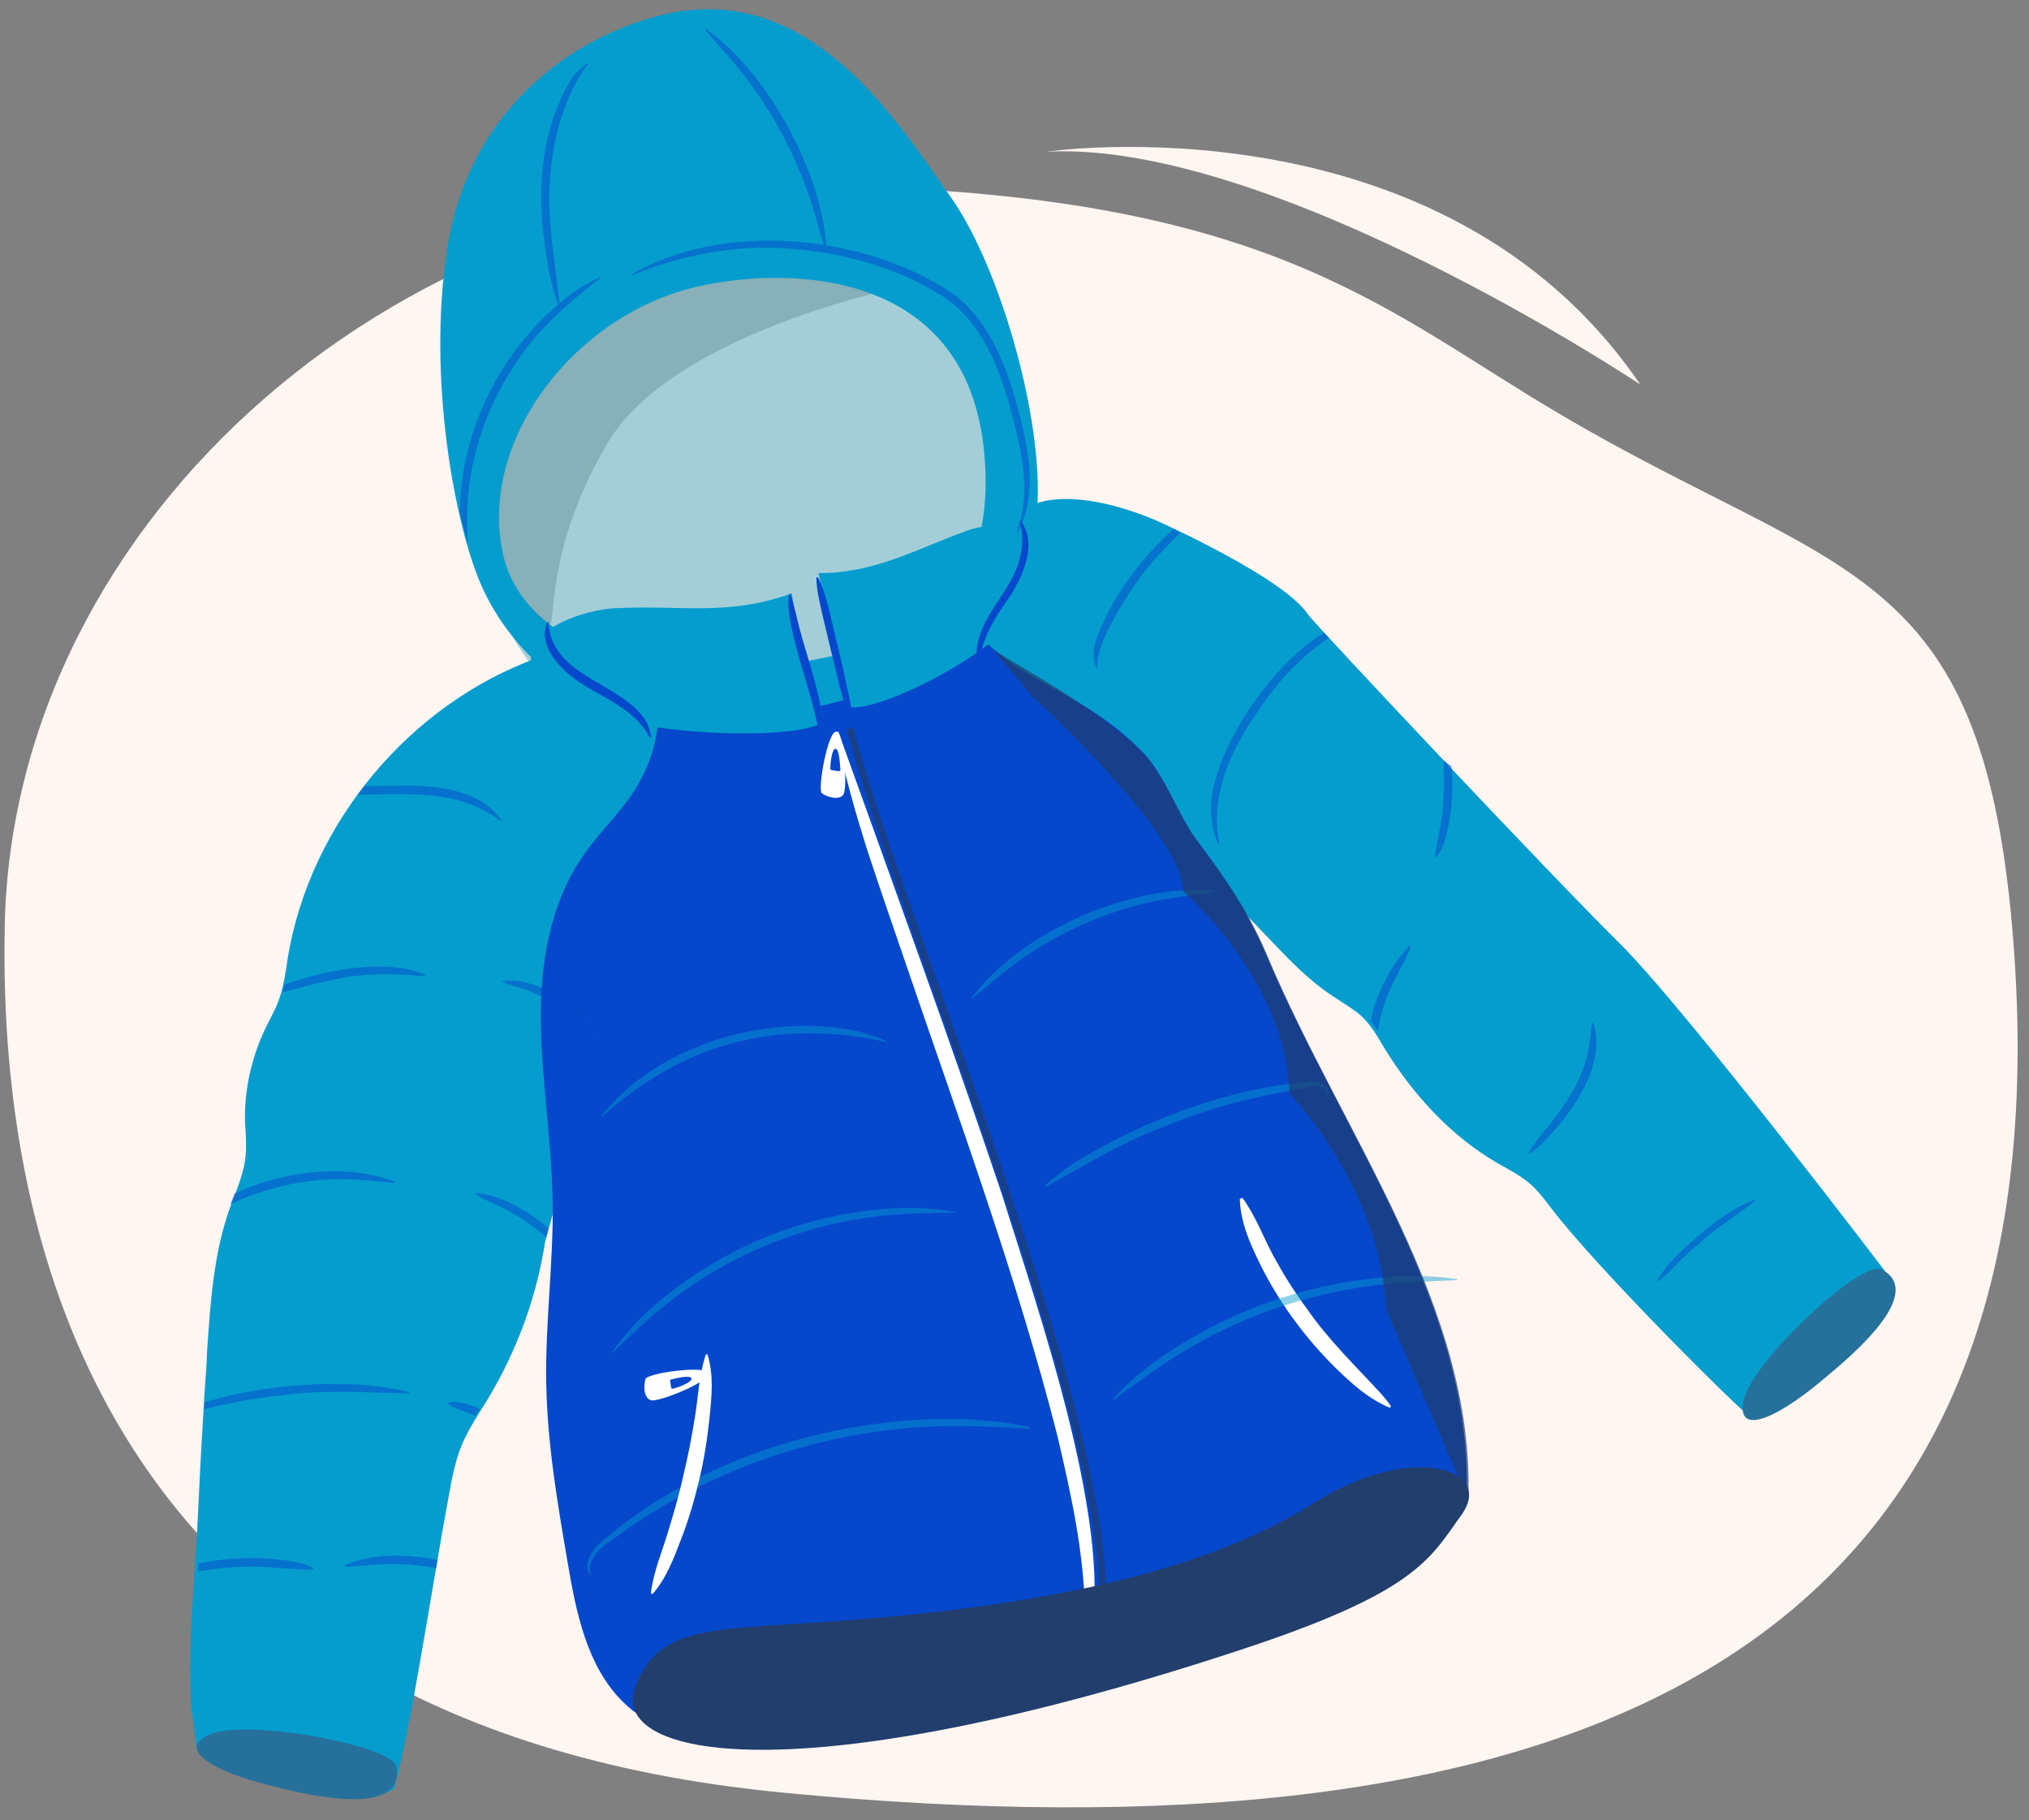
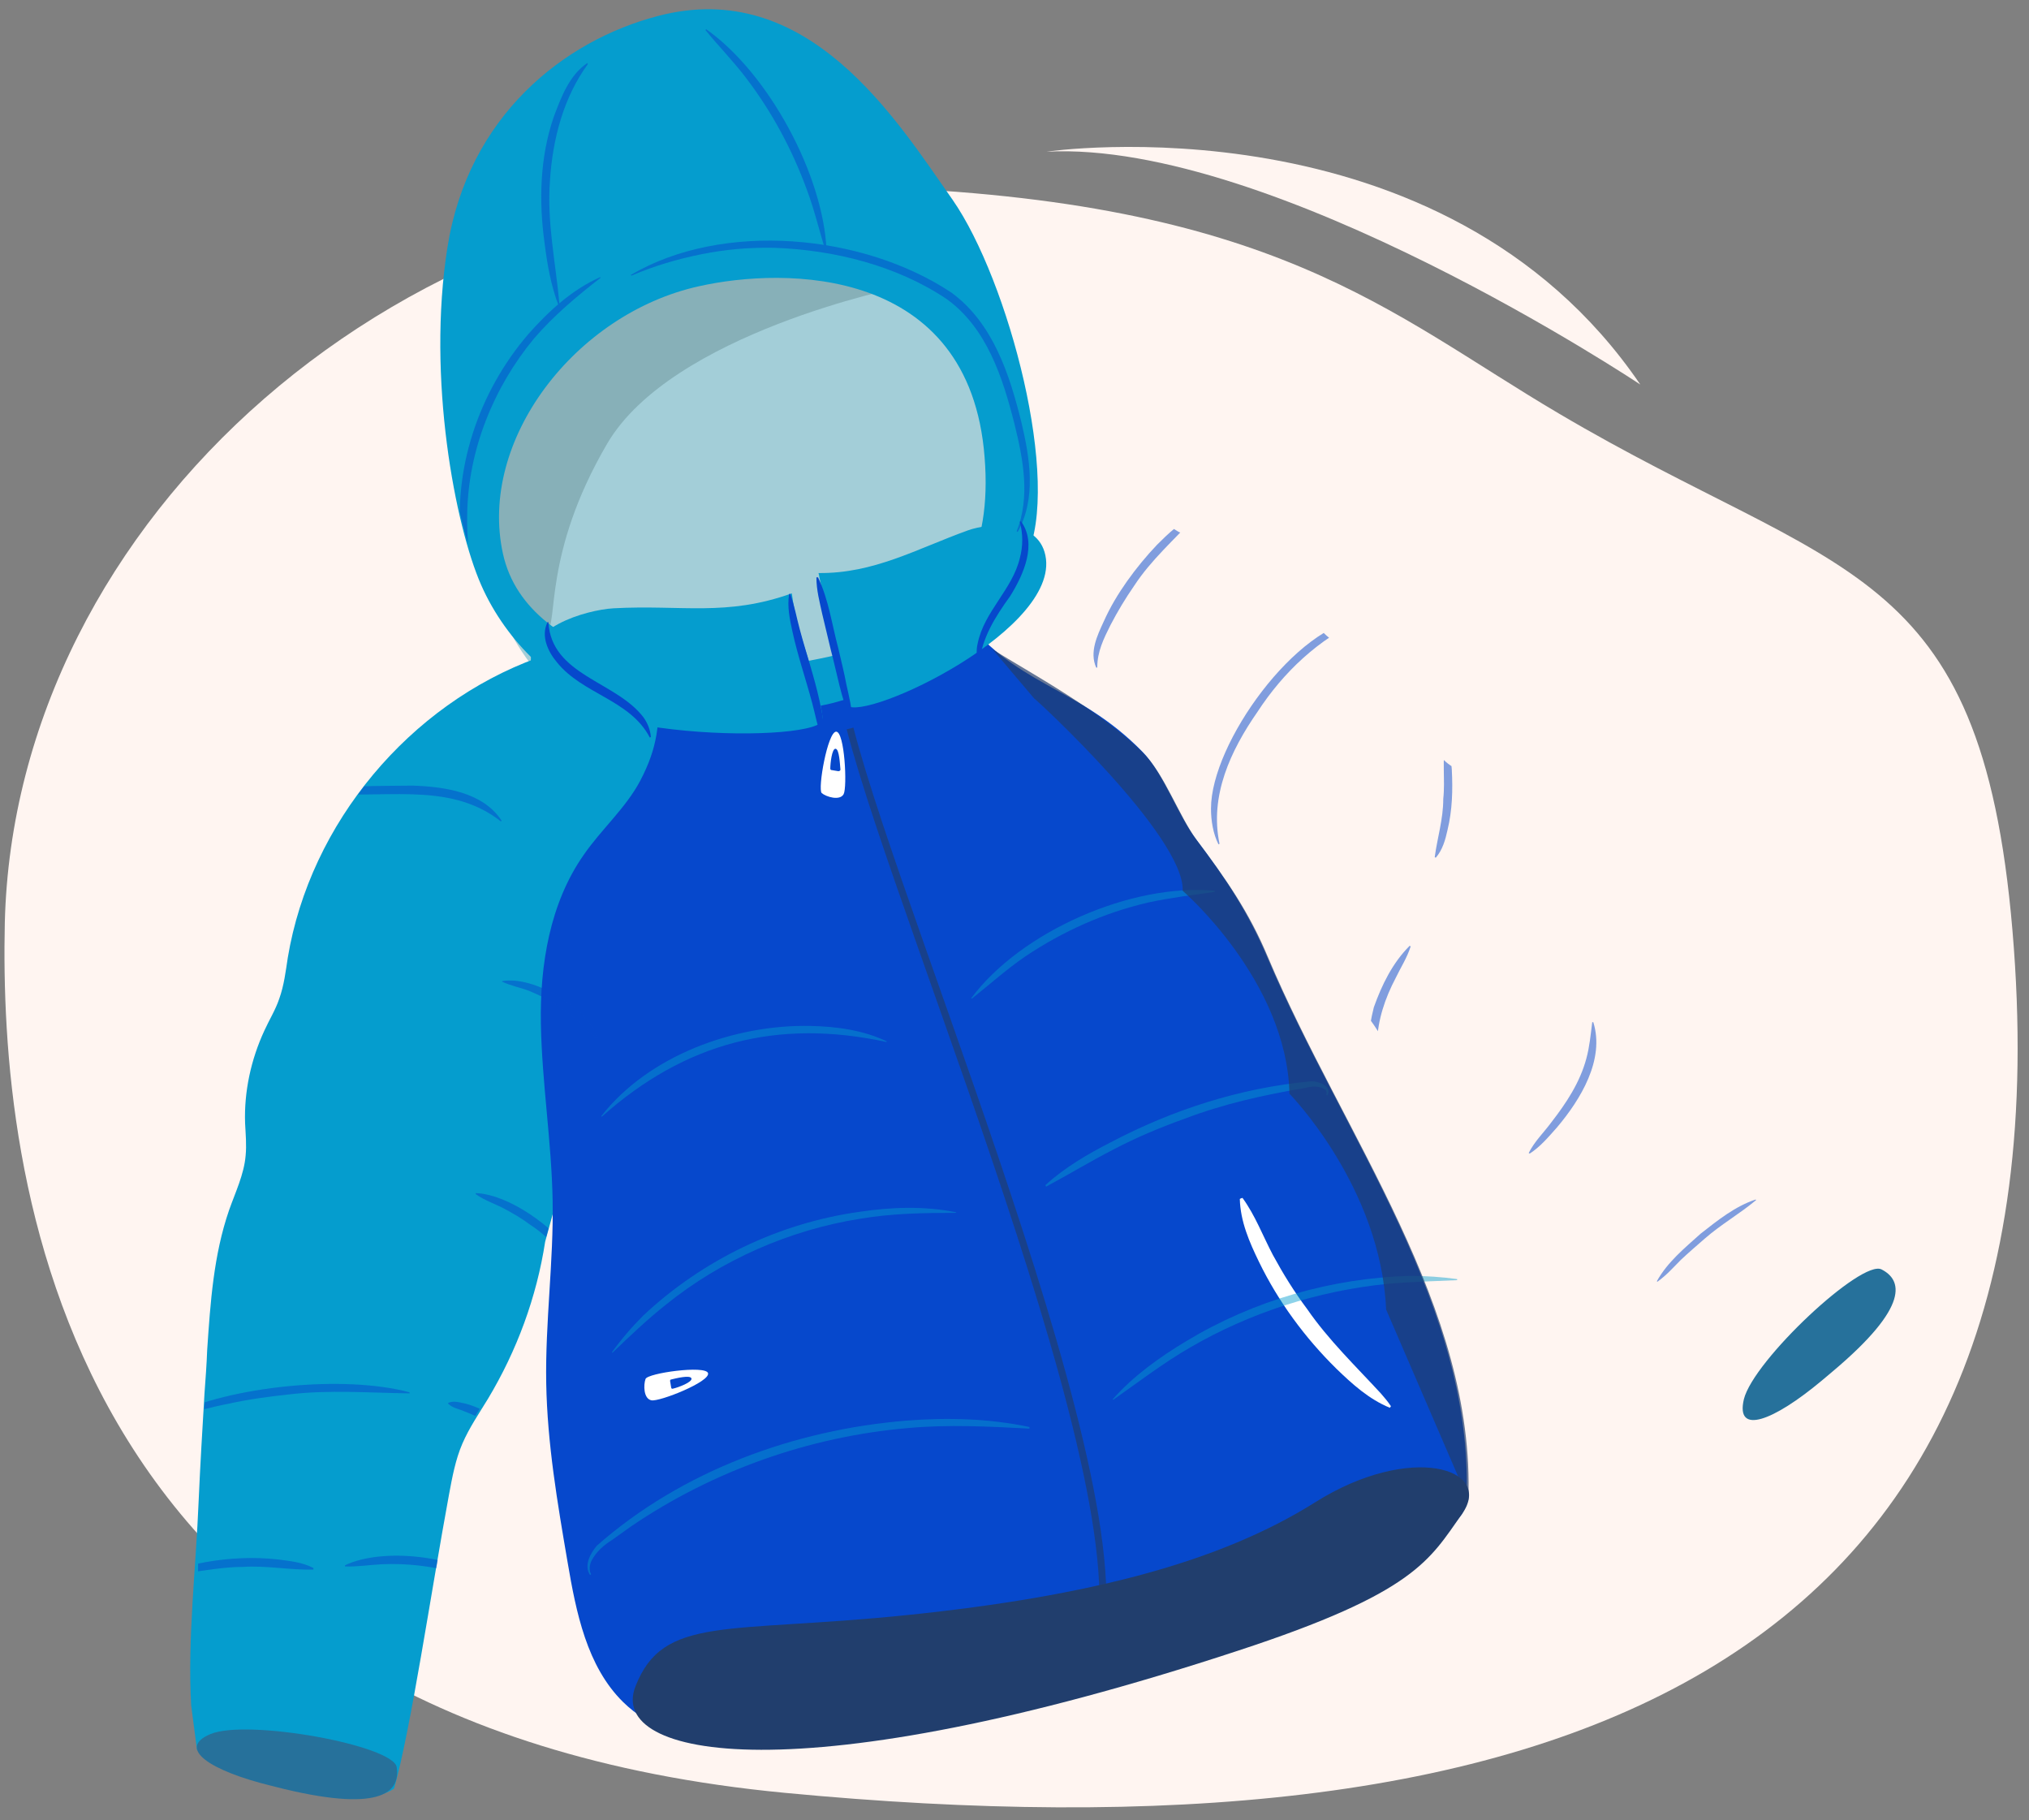
<svg xmlns="http://www.w3.org/2000/svg" xmlns:xlink="http://www.w3.org/1999/xlink" version="1.1" id="Artwork" x="0px" y="0px" width="380px" height="340.8px" viewBox="0 0 380 340.8" style="enable-background:new 0 0 380 340.8;" xml:space="preserve">
  <rect x="0" y="0" width="380" height="340.8" fill="#808080" stroke="none" />
  <style type="text/css">
	.st0{fill:#FFF5F1;}
	.st1{fill:#A3CED8;}
	.st2{fill:#059DCE;}
	.st3{opacity:0.55;fill:#6F979E;}
	.st4{fill:#0648CC;}
	.st5{fill:#FFFFFF;}
	.st6{opacity:0.69;fill:none;stroke:#213E6D;stroke-width:1.304;stroke-miterlimit:10;}
	.st7{fill:none;}
	.st8{opacity:0.46;}
	.st9{opacity:0.51;}
	.st10{clip-path:url(#SVGID_00000063623561147244028810000003877864185944992152_);}
	.st11{opacity:0.69;fill:#213E6D;}
	.st12{fill:#213E6D;}
	.st13{fill:#26719B;}
</style>
  <path class="st0" d="M376.9,174.2c12,140.8-88.5,175-229.9,161.5C9.7,322.6-0.1,219,0.9,172.8C2.7,97.5,75,32.2,162.2,35  c76.6,2.5,97.8,23.6,129.7,42.4C344.2,108.3,371,104.7,376.9,174.2z" />
  <path class="st0" d="M307.2,72c0,0-68.7-45.8-111.2-43.6C196,28.4,270.1,17.5,307.2,72z" />
  <g>
    <path class="st1" d="M190.9,70.2c-4.4-12.7-15.1-23-28-26.9c-6.6-2-13.6-2.3-20.5-2.1c-11.3,0.4-22.7,2.3-32.7,7.5   S91.2,63,88.4,73.9c-2.3,8.7-0.9,17.9,1.1,26.7c1.4,6.2,3.2,12.4,6.2,18c6.7,12.5,19.6,21.4,33.6,23.2c14,1.8,28.8-3.5,38.4-13.8   C182.8,111.6,199.2,94.2,190.9,70.2z" />
    <path class="st2" d="M102.1,232.5c-1.6,10.4-5.3,20.4-10.7,29.4c-1.7,2.8-3.5,5.4-4.8,8.4c-1.3,3-1.9,6.3-2.5,9.5   c-3.4,18.4-7.2,44.3-10.3,55.1c-9.4,6.3-36.9-7.2-36.9-7.2l-1.1-8.4c-0.7-12.5,0.9-25.7,1.4-38.2c0.3-6.8,0.7-13.5,1.1-20.2   c0.2-2.7,0.4-5.4,0.5-8.1c0.6-8.9,1.2-17.8,4.1-26.2c1.2-3.4,2.8-6.7,3.1-10.2c0.2-2,0-4.1-0.1-6.1c-0.2-5.9,1.1-11.9,3.6-17.3   c0.9-2,2.1-3.9,2.8-6c0.9-2.5,1.2-5.1,1.6-7.7c4.2-25.2,22.8-47.4,46.7-56.1c0,0,24,3.5,28.3,6.6c4.3,3.1-2.6,21.7-5.3,27.6   C121.1,163,102.1,232.5,102.1,232.5z" />
    <path class="st3" d="M168.5,53.8c0,0-42.7,8.6-54.8,29.3s-9.1,33.9-11.3,35.1c-2.2,1.2-19.7-13-15.5-30.4s14.7-39.6,26.4-42.7   C125,42,168.5,53.8,168.5,53.8z" />
-     <path class="st2" d="M188.8,98.6c4.7-8.8,20.6-4.6,29.6-0.3c1.2,0.6,22.3,10.2,26.6,16.8c1,1.5,45.5,48.9,58.3,61.5   c12.7,12.6,51.1,63.2,51.1,63.2c-6.1,5.1-18.5,18.9-24.6,24.1c-0.7,0.6-1.4,1.2-2.3,1.1c-0.7,0-28.1-27.1-37-38.8   c-1.2-1.6-2.5-3.3-4-4.6c-1.9-1.6-4.1-2.7-6.2-3.9c-8.7-5.1-15.7-12.8-21-21.4c-1.3-2.2-2.6-4.5-4.5-6.2c-1.5-1.3-3.3-2.3-4.9-3.4   c-4.4-2.8-8.1-6.6-11.7-10.4c-3.7-3.9-7.5-7.7-11.2-11.6c-1.6-1.7-3.2-3.3-5.1-4.7c-1.9-1.4-4.1-2.4-6.2-3.7   c-5.6-3.5-7.4-10.1-14.2-13.8c-19.7-10.6-22.1-13.1-22.3-21.7C178.9,113.6,186,103.8,188.8,98.6z" />
    <path class="st4" d="M179.4,114.2c10.4,14.5,22.1,13.8,34.6,26.6c3.9,4,6.6,11.8,9.9,16.2c5.5,7.3,9.7,13.5,13.3,21.9   c14.4,34.1,39.4,66.1,37.4,103l-0.8,1.6c-9.9,13.1-43,24.5-59,28.5c-19.5,4.8-39,9.7-58.8,13.1c-6.8,1.2-13.7,2.2-20.6,1.5   s-13.8-3.1-18.7-7.9c-6.8-6.7-8.8-16.8-10.4-26.2c-1.9-11.1-3.8-22.2-4-33.5c-0.2-11.4,1.4-22.8,1.2-34.2c-0.2-11.1-2-22-2.2-33.1   s1.7-22.6,8-31.6c3.3-4.8,7.9-8.8,10.6-13.9c3.4-6.5,3.5-10.5,3.6-17.8C143.9,130.5,162.5,126,179.4,114.2z" />
    <path class="st2" d="M130.9,53.6c16-3.6,50.7-3.9,53.5,32c2.9,35.9-27.1,36.3-39.4,39.5c-12.3,3.2-46.1-0.1-50.8-21.4   S107.8,58.7,130.9,53.6z M123.2,3c-17.6,4.6-35.5,18.7-39.4,43.3s1.5,52.3,6.3,63.2c4.8,11,14.6,19.7,21.4,20.7   c6.8,1,31.4,4.9,44.6,1.4c13.2-3.5,29.4-13.4,36.1-27.3s-3.3-51.8-13.8-66.9C167.8,22.3,151.3-4.4,123.2,3z" />
    <path class="st2" d="M148.3,111.1c1,8.3,4.8,15.2,5.8,23.5c0.6,4.7-51.1,4.4-54.5-9.6c-1.8-7.4,10.2-10.8,15.3-11.1   C127.7,113.2,136,115.5,148.3,111.1z" />
    <g>
      <g>
-         <path class="st5" d="M157,137c10.1,28.1,21.2,58.5,30.7,86.8c6.5,21,21.7,64,16.1,84.5c-0.6,1.9-1.4,3.7-2.6,5.2l-0.3-0.2     c1.9-3.3,2.2-7.2,2.3-10.9c-0.1-11.4-2.6-22.6-5.2-33.7c-7.6-29.7-18.2-58.5-28.1-87.5c-2.5-7.3-5-14.5-7.4-21.8     c-2.3-7.3-4.5-14.7-5.8-22.3L157,137L157,137z" />
-       </g>
+         </g>
      <path class="st6" d="M159.2,136.4c10,38.9,60.1,154.4,44.3,176.4" />
    </g>
    <g>
      <path class="st7" d="M153.4,138.8" />
    </g>
    <g class="st8">
      <path class="st2" d="M192.8,267.5c-7.6-0.4-15.2-0.8-22.8-0.1c-18.5,1.6-36.5,8-51.8,18.4c-0.8,0.6-2.7,1.9-3.5,2.5    c-1.6,1-3,2.2-3.9,3.9c-0.4,0.8-0.5,1.8-0.1,2.6l-0.2,0.1c-1.2-1.8,0.1-4.1,1.3-5.5c15.9-14,37-21.7,58-23.4    c7.7-0.6,15.4-0.4,23,1.2C192.8,267.3,192.8,267.5,192.8,267.5L192.8,267.5z" />
    </g>
    <g>
      <path class="st4" d="M148,111.2c0.8,2.2,1.2,4.5,1.8,6.7c1.2,4.5,2.7,8.8,3.7,13.4c0.5,2.3,1,4.6,0.6,7l-0.2,0    c-0.8-2.2-1.2-4.5-1.8-6.7c-1.2-4.5-2.7-8.8-3.7-13.4c-0.5-2.3-1-4.6-0.6-7L148,111.2L148,111.2z" />
    </g>
    <g>
      <path class="st4" d="M102.7,116.5c0.6,10,12.6,11,17.8,17.8c0.8,1.1,1.3,2.4,1.4,3.7l-0.2,0.1c-3.7-7.1-12.6-8.1-17.4-14.1    c-1.7-2-3-4.9-1.8-7.4C102.5,116.4,102.7,116.5,102.7,116.5L102.7,116.5z" />
    </g>
    <g>
      <path class="st2" d="M153.3,107.3c1.7,8.1,3.4,16.3,5.1,24.4c1,4.6,39.1-12.7,37.5-27c-0.9-7.6-10.7-6.8-14.6-5.4    C171.6,102.8,163.7,107.4,153.3,107.3z" />
      <g>
        <path class="st4" d="M153.2,108.1c2,4.2,2.6,8.8,3.8,13.3c0.5,2.2,1.1,4.5,1.5,6.7c0.5,2.3,1.1,4.5,1.1,6.9l-0.2,0     c-1.9-4.3-2.6-8.8-3.8-13.3c-0.5-2.2-1.1-4.5-1.6-6.7c-0.5-2.3-1.1-4.5-1.1-6.9L153.2,108.1L153.2,108.1z" />
      </g>
      <g>
        <path class="st4" d="M191.2,97.6c3.1,4.2,0.5,10-2,14c-2.8,3.9-5.3,7.8-5.8,12.6c0,0-0.2,0-0.2,0c-0.3-1.2-0.4-2.5-0.1-3.7     c1.2-6,6.5-10.1,7.9-16c0.6-2.2,0.6-4.5,0-6.8L191.2,97.6L191.2,97.6z" />
      </g>
    </g>
    <g>
-       <path class="st5" d="M132.5,253.6c1.2,3.9,0.8,7.8,0.4,11.7c-0.4,3.9-1,7.8-1.9,11.6c-0.9,3.8-2,7.6-3.4,11.2    c-1.4,3.6-2.7,7.3-5.4,10.4l-0.3-0.2c0.5-4,2-7.5,3.1-11.1c1.1-3.6,2.2-7.3,3-11c0.9-3.7,1.6-7.4,2.2-11.2c0.6-3.8,0.7-7.5,2-11.4    L132.5,253.6L132.5,253.6z" />
-     </g>
+       </g>
    <g>
      <path class="st5" d="M232.7,224.3c2.4,3.3,3.8,7.1,5.7,10.7c1.9,3.5,4,6.9,6.4,10.1c4,5.8,9.1,10.7,13.8,15.8    c0.7,0.8,1.3,1.5,1.9,2.4l-0.2,0.3c-3.9-1.6-7-4.4-10-7.3c-5.9-5.8-10.9-12.6-14.5-20c-1.8-3.7-3.5-7.6-3.6-11.8    C232.3,224.4,232.7,224.3,232.7,224.3L232.7,224.3z" />
    </g>
    <g class="st8">
      <path class="st2" d="M166,195.1c-20.4-4.4-37.7,0.1-53.3,14c0,0-0.1-0.1-0.1-0.1c8.9-11.4,25-17.2,39.2-16.9    c4.9,0.1,9.9,0.8,14.3,2.9L166,195.1L166,195.1z" />
    </g>
    <g class="st8">
      <path class="st2" d="M179,227.1c-6,0-12,0.1-17.9,1.1c-13.2,2.1-26,7.7-36.4,16.1c-3.4,2.7-6.9,6-10,9c0,0-0.1-0.1-0.1-0.1    c1.8-2.5,3.8-4.8,5.9-6.9c11.1-10.4,25.4-17.3,40.5-19.4c6-0.9,12.2-1.1,18.1,0.1L179,227.1L179,227.1z" />
    </g>
    <g class="st8">
      <path class="st2" d="M181.9,186.9c9.3-12.5,30.1-21.6,45.6-20.1c0,0,0,0.2,0,0.2c-4.2,0.6-8.4,1.1-12.5,2c-8.2,1.9-16,5.4-23,10.1    c-3.5,2.4-6.6,5.2-10,7.9L181.9,186.9L181.9,186.9z" />
    </g>
    <g class="st8">
      <path class="st2" d="M195.8,221.9c3.6-3.3,7.9-5.8,12.2-8c11.6-6.1,24.3-10.2,37.3-11.4c1.3-0.2,4.3,0.8,3.3,2.6    c0,0-0.2-0.1-0.2-0.1c0.2-0.6-0.1-1-0.6-1.2c-1-0.5-2.2-0.4-3.3-0.1c-7.7,1.3-15.4,3-22.7,5.8c-4.5,1.6-9,3.5-13.2,5.7    c-4.3,2.2-8.4,4.7-12.7,7L195.8,221.9L195.8,221.9z" />
    </g>
    <g class="st8">
      <path class="st2" d="M208.4,262c3.9-4.4,8.8-7.9,13.8-10.9c12.6-7.6,27.2-11.8,41.9-12.2c2.9,0,5.9,0.2,8.8,0.6c0,0,0,0.2,0,0.2    c-4.2,0.2-8.9,0.3-13.1,0.7c-13,1.3-25.7,5.4-36.9,11.9c-5,2.9-9.6,6.4-14.4,9.8L208.4,262L208.4,262z" />
    </g>
    <g class="st9">
      <defs>
        <path id="SVGID_1_" class="st9" d="M328.1,217.8c-6.9-11.6-9.1-31.5-18.5-35.3c-12-4.9-24.5-31.9-35.9-38     c-1.2-0.6-2.4-1.3-3.3-2.2c-0.9-0.9-1.4-2.1-1.9-3.3c-3-6.4-7.2-12.5-13.3-16c-2.4-1.4-5.2-2.4-7.2-4.4c-1.3-1.3-2.1-2.8-3.1-4.3     c-4.3-6.6-16.4-12.4-23.9-14.6c-1.4-0.4-20.6-14.9-27-14.3c-1.4-16.8-8.4-38.3-15.7-48.8c-10.5-15.1-27-41.8-55.1-34.4     c-17.6,4.6-35.5,18.7-39.4,43.3c-3.9,24.5,1.5,52.3,6.3,63.2c2.3,5.4,5.9,10.3,9.8,13.9c-23.5,8.9-40.4,31.1-45.8,55.8     c-0.6,2.5-0.6,6.2-1.5,8.6c-0.7,2.1-2,3-2.9,5c-2.6,5.4-3.8,11.4-3.6,17.3c0.1,2,0.3,4.1,0.1,6.1c-0.3,3.6-1.9,6.9-3.1,10.2     c-2.9,8.4-3.5,17.4-4.1,26.2c-0.2,2.7-0.4,5.4-0.5,8.1c-0.4,6.7-0.9,13.5-1.1,20.2c-0.5,12.5-0.4,25,0.3,37.5l-1.6,10.7     c0,0,28.4,12,37.9,5.7c3.1-10.8,6.9-36.7,10.3-55.1c0.6-3.2,1.2-6.5,2.5-9.5c1.2-3,3.1-5.6,4.8-8.4c5.4-9,9.1-19,10.7-29.4     c0,0,19-69.4,21.7-75.3c2.2-4.9,7.3-18.4,6.6-24.7c8.9,0.7,18.9,0.9,25.7-0.9c7.5-2,15.9-6,23.1-11.7c0,0.3,0,0.7,0,0.9     c0.2,8.5,2.7,11.1,22.3,21.7c6.8,3.7,8.6,10.3,14.2,13.8c2,1.3,4.2,2.3,6.2,3.7c1.9,1.4,3.5,3,5.1,4.7c3.7,3.9,7.5,7.7,11.2,11.6     c3.6,3.8,7.3,7.5,11.7,10.4c1.7,1.1,3.5,2,4.9,3.4c1.9,1.7,3.1,4,4.5,6.2c5.3,8.6,12.2,16.4,21,21.4c2.1,1.2,4.4,2.3,6.2,3.9     c1.5,1.3,2.8,3,4,4.6c8.9,11.7,31.3,33.1,32,33.2c0.9,0.1,1.6-0.5,2.3-1.1c6.1-5.1,13.1-14.8,19.1-19.9     C343.7,237.4,332.5,225.3,328.1,217.8z M144.7,124.2c-12.3,3.2-46.1-0.1-50.8-21.4c-4.7-21.3,13.6-44.9,36.7-50.1     c16-3.6,50.7-3.9,53.5,32S157.1,121,144.7,124.2z" />
      </defs>
      <clipPath id="SVGID_00000150087266670529614830000000746580582360854166_">
        <use xlink:href="#SVGID_1_" style="overflow:visible;" />
      </clipPath>
      <g style="clip-path:url(#SVGID_00000150087266670529614830000000746580582360854166_);">
        <g>
          <g>
            <path class="st4" d="M286.3,215.9c1.1-2.2,2.8-3.8,4.2-5.7c2.8-3.6,5.4-7.5,6.6-12c0.6-2.2,0.8-4.4,1.1-6.8l0.2,0       c2.2,7-2.4,14.5-6.8,19.7c-1.6,1.8-3.1,3.6-5.1,4.9L286.3,215.9L286.3,215.9z" />
          </g>
          <g>
            <path class="st4" d="M257.1,201.9c-1.3-4.3-0.9-9,0.2-13.3c1.5-4.2,3.5-8.3,6.7-11.5c0,0,0.2,0.1,0.2,0.1       c-0.7,2.2-1.9,4-2.8,5.9c-2,3.8-3.4,7.9-3.5,12.2c-0.2,2.2,0.1,4.3-0.5,6.6L257.1,201.9L257.1,201.9z" />
          </g>
          <g>
            <path class="st4" d="M271,138.5c0.7,1.8,0.7,3.7,0.9,5.6c0.2,3.8,0.1,7.6-0.8,11.3c-0.4,1.8-0.9,3.7-2.2,5.2l-0.2-0.1       c0.5-3.7,1.6-7.1,1.6-10.9c0.4-3.7-0.3-7.4,0.5-11.1C270.8,138.5,271,138.5,271,138.5L271,138.5z" />
          </g>
          <g>
            <path class="st4" d="M255.1,115.9c-8.2,3.8-14.7,9.9-19.6,17.4c-5,7.2-9,15.7-7.1,24.7c0,0-0.2,0.1-0.2,0.1       c-1-2-1.4-4.4-1.4-6.7C226.8,139.1,242.9,116.9,255.1,115.9L255.1,115.9z" />
          </g>
          <g>
            <path class="st4" d="M223.8,96.8c-3.9,4.3-8.2,8-11.4,12.9c-1.6,2.3-3.1,4.8-4.4,7.3c-1.3,2.6-2.5,5-2.5,8c0,0-0.2,0-0.2,0       c-1.3-2.9,0.2-6,1.4-8.6c1.2-2.7,2.7-5.2,4.4-7.6c1.7-2.4,3.6-4.7,5.6-6.8c2.1-2.1,4.2-4.1,6.9-5.4L223.8,96.8L223.8,96.8z" />
          </g>
          <g>
-             <path class="st4" d="M47,187.2c8-4.5,24.1-8.6,32.7-4.6c0,0,0,0.2,0,0.2c-5.6-0.5-11-0.7-16.5,0.5c-2.7,0.5-5.4,1.2-8.1,1.9       c-2.7,0.7-5.3,1.8-8.1,2.1L47,187.2L47,187.2z" />
-           </g>
+             </g>
          <g>
            <path class="st4" d="M93.8,153.8c-10-7.9-23-3.8-34.6-5.5c0,0,0-0.2,0-0.2c6-1.1,12-0.9,18.1-1c5.9,0.2,13.1,1.2,16.6,6.5       C94,153.7,93.8,153.8,93.8,153.8L93.8,153.8z" />
          </g>
          <g>
-             <path class="st4" d="M35,229.7c8.7-9.1,27.3-13.1,39-8.4c0,0,0,0.2,0,0.2c-3.5-0.3-6.8-0.7-10.2-0.7c-6.8,0-13.5,1.5-19.6,4.2       c-3.1,1.4-5.9,3.2-9,4.8L35,229.7L35,229.7z" />
+             <path class="st4" d="M35,229.7c0,0,0,0.2,0,0.2c-3.5-0.3-6.8-0.7-10.2-0.7c-6.8,0-13.5,1.5-19.6,4.2       c-3.1,1.4-5.9,3.2-9,4.8L35,229.7L35,229.7z" />
          </g>
          <g>
            <path class="st4" d="M31.8,265.1c11.4-5.6,32.6-7.7,44.9-4.4c0,0,0,0.2,0,0.2c-7.6-0.1-15.1-0.7-22.6,0.2       c-3.7,0.4-7.5,0.9-11.1,1.7c-3.7,0.7-7.3,1.8-11.1,2.5L31.8,265.1L31.8,265.1z" />
          </g>
          <g>
            <path class="st4" d="M83.9,262.7c1.1-0.5,2.1-0.1,3.2,0.1c2,0.5,4,1.5,5.7,2.7c0.8,0.6,1.7,1.2,2.1,2.4l-0.1,0.1       c-1.1-0.2-1.9-0.8-2.7-1.3c-1.7-1-3.5-1.8-5.3-2.5c-0.9-0.4-1.9-0.5-2.8-1.3L83.9,262.7L83.9,262.7z" />
          </g>
          <g>
            <path class="st4" d="M64.6,293.1c7-3.4,21-1.8,27.1,3.1c0,0-0.1,0.2-0.1,0.2c-2.3-0.5-4.4-1.4-6.6-2c-4.4-1.2-8.9-1.7-13.5-1.5       c-2.3,0.1-4.5,0.5-6.9,0.4L64.6,293.1L64.6,293.1z" />
          </g>
          <g>
            <path class="st4" d="M58.7,293.9c-4.5,0.1-8.8-0.8-13.3-0.5c-4.5,0-8.8,1.1-13.3,1.4c0,0-0.1-0.2-0.1-0.2       c2-1.2,4.3-1.7,6.5-2.1c4.5-0.8,9.1-1,13.6-0.5c2.2,0.3,4.5,0.5,6.6,1.6L58.7,293.9L58.7,293.9z" />
          </g>
        </g>
        <g>
          <g>
            <path class="st4" d="M110.1,12c-4.6,6.3-6.6,14.1-7.1,21.8c-0.6,7.9,1.1,15.5,1.8,23.4c0,0-0.2,0-0.2,0       c-1.4-3.7-2.1-7.6-2.6-11.6c-1.1-7.9-0.9-16.1,1.7-23.7c1.4-3.7,2.9-7.8,6.3-10.1C110,11.9,110.1,12,110.1,12L110.1,12z" />
          </g>
          <g>
            <path class="st4" d="M132.3,5.5c11.6,8.2,21.9,27.2,22.5,41.4c0,0-0.2,0-0.2,0c-1.2-3.8-2.1-7.7-3.5-11.4       c-2.7-7.4-6.5-14.5-11.3-20.8c-2.4-3.2-5.2-6-7.7-9.1L132.3,5.5L132.3,5.5z" />
          </g>
          <g>
            <path class="st4" d="M112.5,52c-4.5,3.5-8.8,7.1-12.5,11.4c-7.6,9.2-12.3,20.9-12.5,32.8c-0.1,4.9,0.3,9.9,2.2,14.4       c0,0-0.2,0.1-0.2,0.1c-1.6-2.4-2.6-5.2-3-8.1C84.6,88.2,89.6,73.4,99,62.5c3.8-4.3,8.2-8.3,13.4-10.6L112.5,52L112.5,52z" />
          </g>
          <g>
            <path class="st4" d="M118.1,51.5c17.3-10.2,43.6-7.7,60.1,3.3c7.8,5.7,10.9,15.4,13.1,24.3c1.6,6.7,2.8,14.3-0.7,20.5       c0,0-0.2-0.1-0.2-0.1c2.6-6.5,1.2-13.6-0.4-20.1c-2.2-8.7-5.2-18-12.7-23.4c-9.4-6.3-21.1-9.2-32.3-9.6       c-4.6-0.1-9.1,0.3-13.6,1.2c-4.5,0.9-8.9,2.2-13.1,4L118.1,51.5L118.1,51.5z" />
          </g>
        </g>
        <g>
          <path class="st4" d="M310.3,239.9c2-3.6,5.2-6.2,8.2-8.9c3.2-2.5,6.4-5.1,10.3-6.4c0,0,0.1,0.1,0.1,0.1      c-3.1,2.6-6.5,4.5-9.6,7.2c-1.5,1.3-3,2.6-4.5,4c-1.4,1.4-2.7,2.9-4.4,4.1L310.3,239.9L310.3,239.9z" />
        </g>
      </g>
      <g style="clip-path:url(#SVGID_00000150087266670529614830000000746580582360854166_);">
        <path class="st4" d="M94.1,183.7c5.9-1,15.8,4.9,17.8,10.6c0,0-0.2,0.1-0.2,0.1c-1.5-1.1-2.6-2.4-3.9-3.6c-2.6-2.3-5.6-4-8.8-5.3     c-1.6-0.6-3.3-0.9-5-1.7L94.1,183.7L94.1,183.7z" />
      </g>
      <g style="clip-path:url(#SVGID_00000150087266670529614830000000746580582360854166_);">
        <path class="st4" d="M89.1,223.4c6.6,0.2,16.9,7.7,19.3,13.8c0,0-0.2,0.1-0.2,0.1c-3-2.6-5.4-5.7-8.8-7.9c-1.6-1.2-3.3-2.2-5-3.1     c-1.7-0.9-3.6-1.5-5.3-2.7L89.1,223.4L89.1,223.4z" />
      </g>
    </g>
    <path class="st5" d="M158,148.7c-0.7,1.3-3.3,0.5-4.1-0.2c-0.8-0.7,1.1-11.5,2.7-11.5C158.2,137,158.7,147.4,158,148.7z    M156.5,140.2c-0.7-0.1-1,2.8-1,3.7c0,0.2,0.1,0.3,0.3,0.3l1.2,0.2c0.2,0,0.4-0.1,0.4-0.3C157.3,143.1,157.2,140.3,156.5,140.2z" />
    <path class="st5" d="M122,262.2c-1.5-0.3-1.5-2.9-1.1-4s11.2-2.6,11.7-1.1C133.1,258.7,123.5,262.5,122,262.2z M129.5,258.1   c-0.2-0.7-3,0-3.8,0.2c-0.2,0-0.2,0.2-0.2,0.3l0.2,1.2c0,0.2,0.2,0.3,0.4,0.2C127,259.8,129.7,258.8,129.5,258.1z" />
    <path class="st11" d="M221.5,166.8c0,0,19.5,16.8,20,38c0,0,17.1,17.4,18.1,40.4l15.4,35.7c1.3-36.4-23.3-68-37.5-101.6   c-3.5-8.4-7.8-14.6-13.3-21.9c-3.3-4.4-6-12.2-9.9-16.2c-7.6-7.8-21.5-15.3-28.4-19.6l7.8,9.2C193.8,130.7,221.9,156.6,221.5,166.8   z" />
    <path class="st12" d="M119,315.8c5.2-13.4,17-9.9,51-13.4c34-3.5,58.5-9.9,76.3-21.1c17.8-11.2,33.6-6.4,27.5,2.2   c-6.1,8.6-8.7,14.7-42,25.6C149.4,336.2,113.8,329.2,119,315.8z" />
    <path class="st13" d="M53.3,335c-0.8-0.2-1.6-0.4-2.4-0.6c-11.5-2.8-17.9-7-11.5-9.7c6.9-2.9,34.3,2.1,34.9,6.2   C74.9,335.1,72.2,339.5,53.3,335z" />
    <path class="st13" d="M343.1,256.9c-0.6,0.5-1.3,1.1-1.9,1.6c-9.1,7.6-16.2,10.3-14.6,3.5c1.8-7.3,22.1-26.3,25.8-24.3   C356.1,239.6,358,244.4,343.1,256.9z" />
  </g>
  <g>
</g>
  <g>
</g>
  <g>
</g>
  <g>
</g>
  <g>
</g>
  <g>
</g>
  <g>
</g>
  <g>
</g>
  <g>
</g>
  <g>
</g>
  <g>
</g>
  <g>
</g>
  <g>
</g>
  <g>
</g>
  <g>
</g>
</svg>